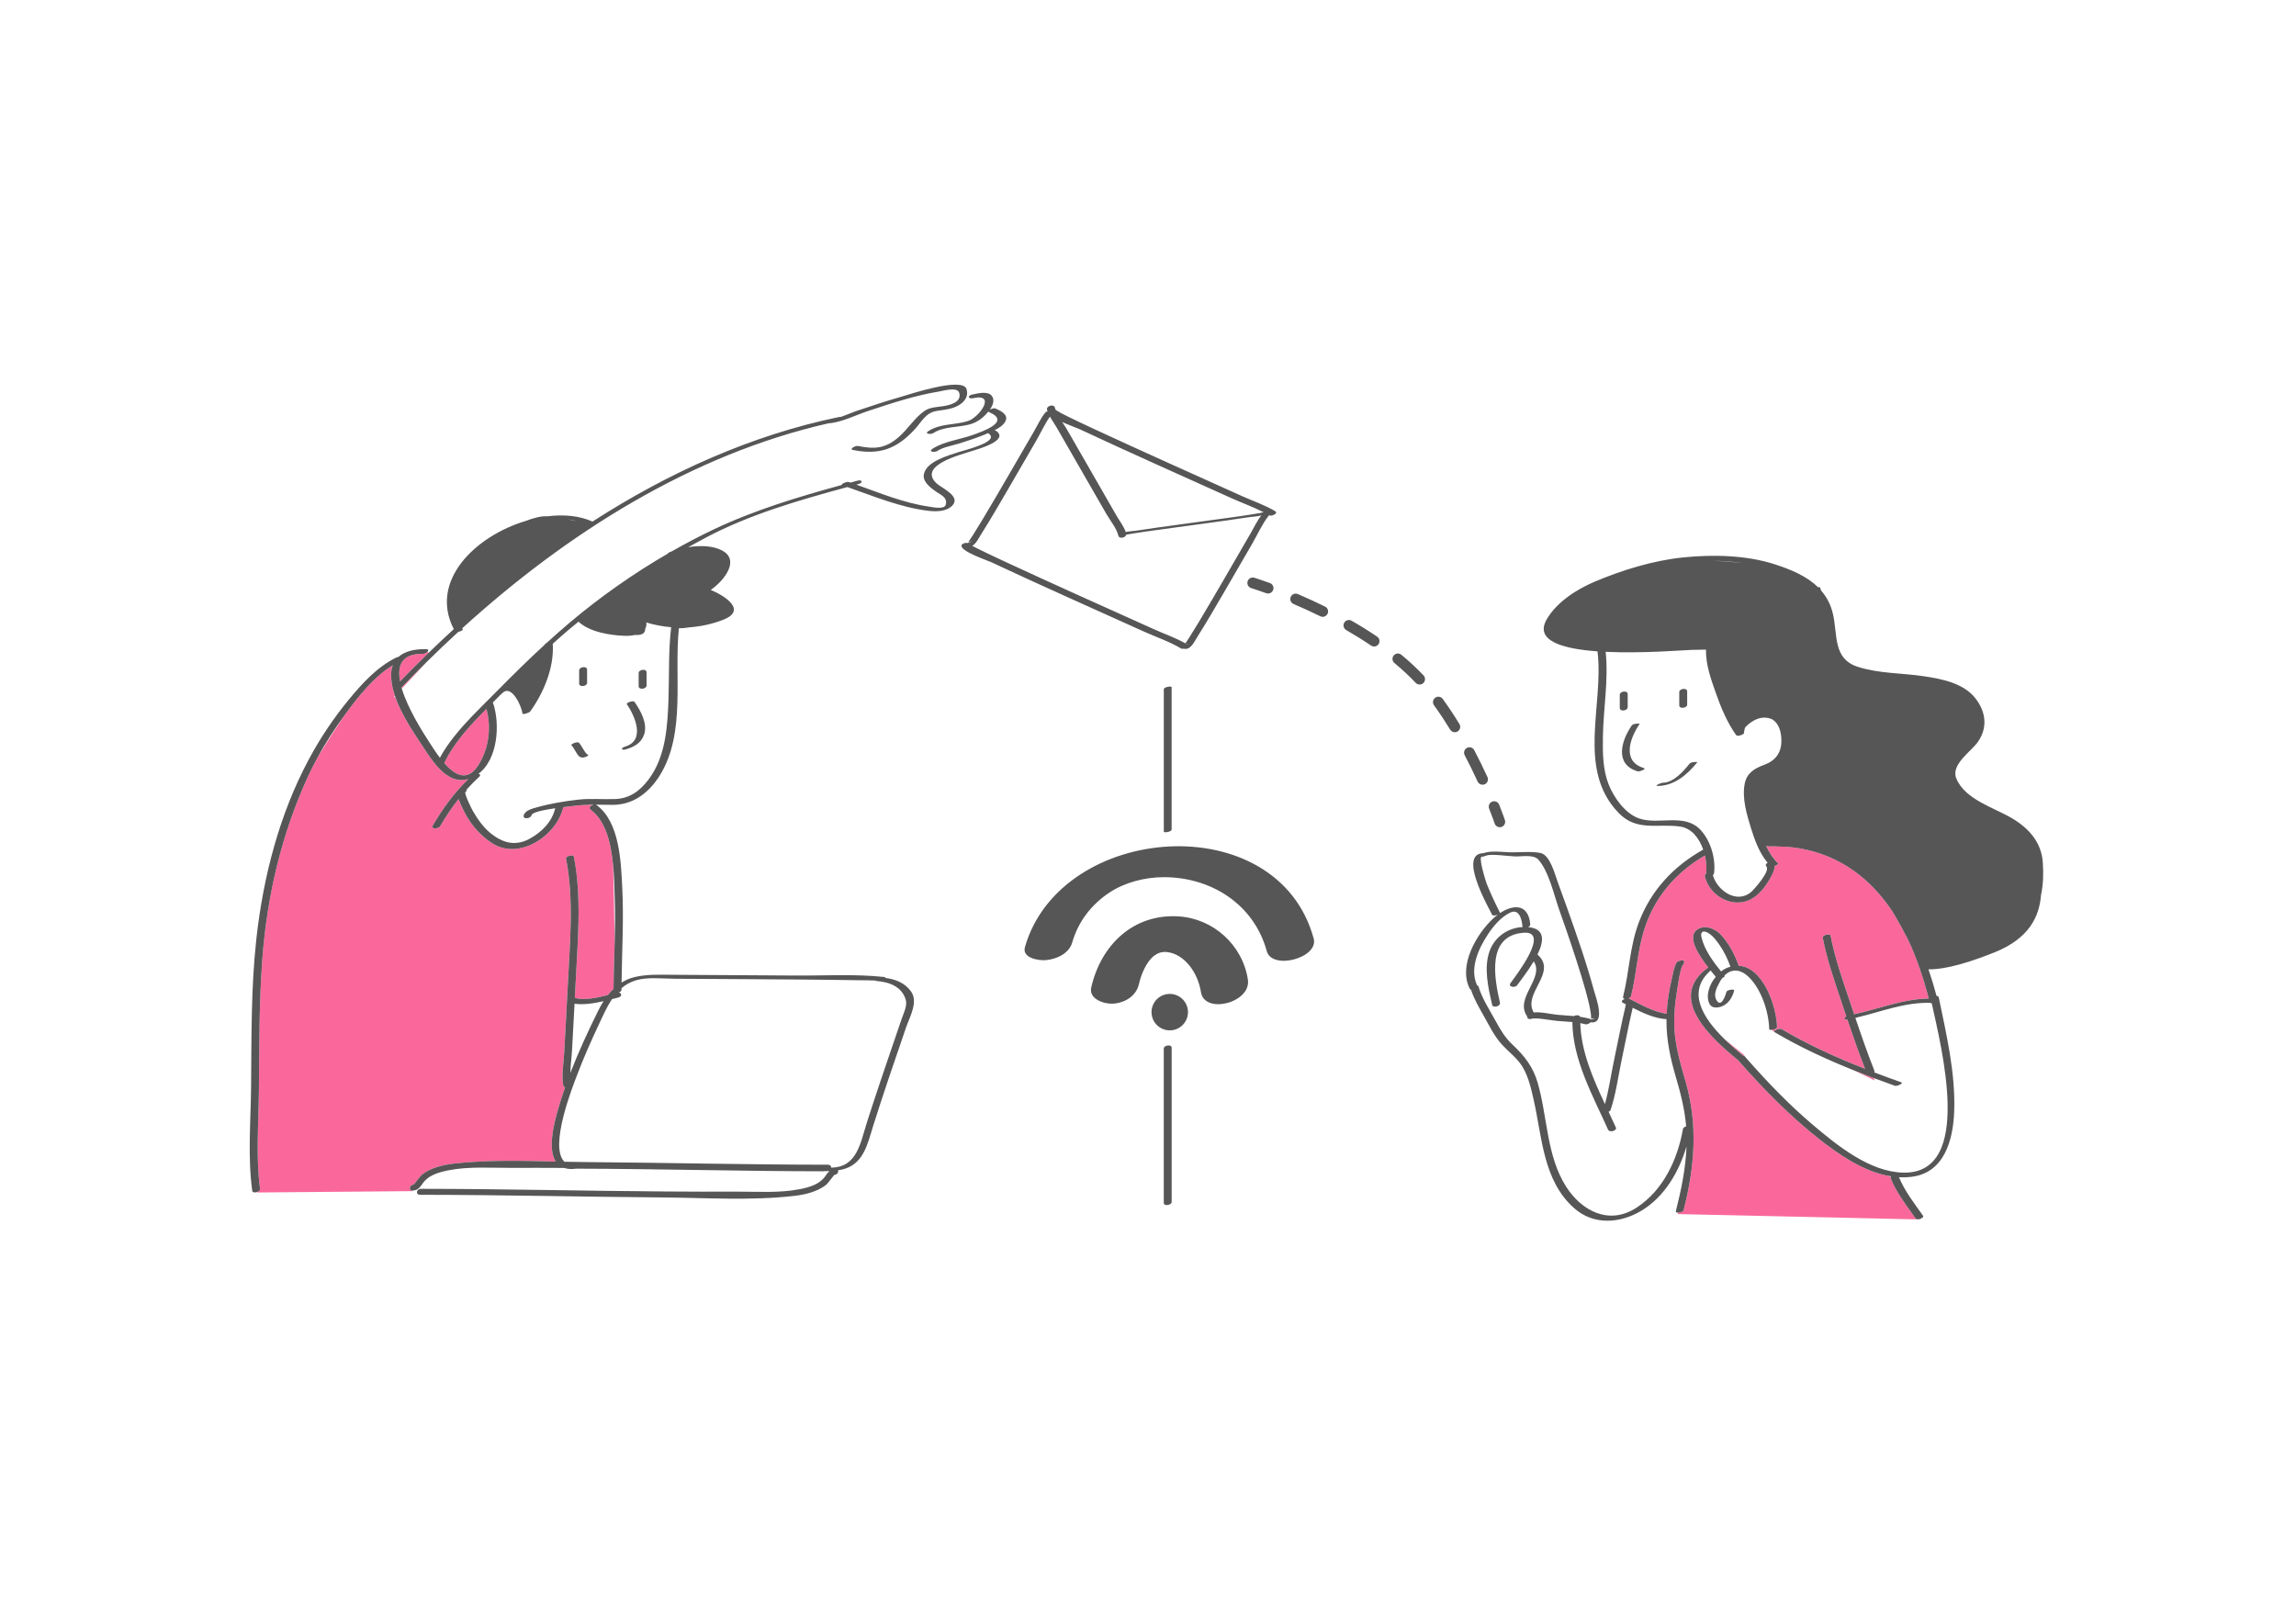
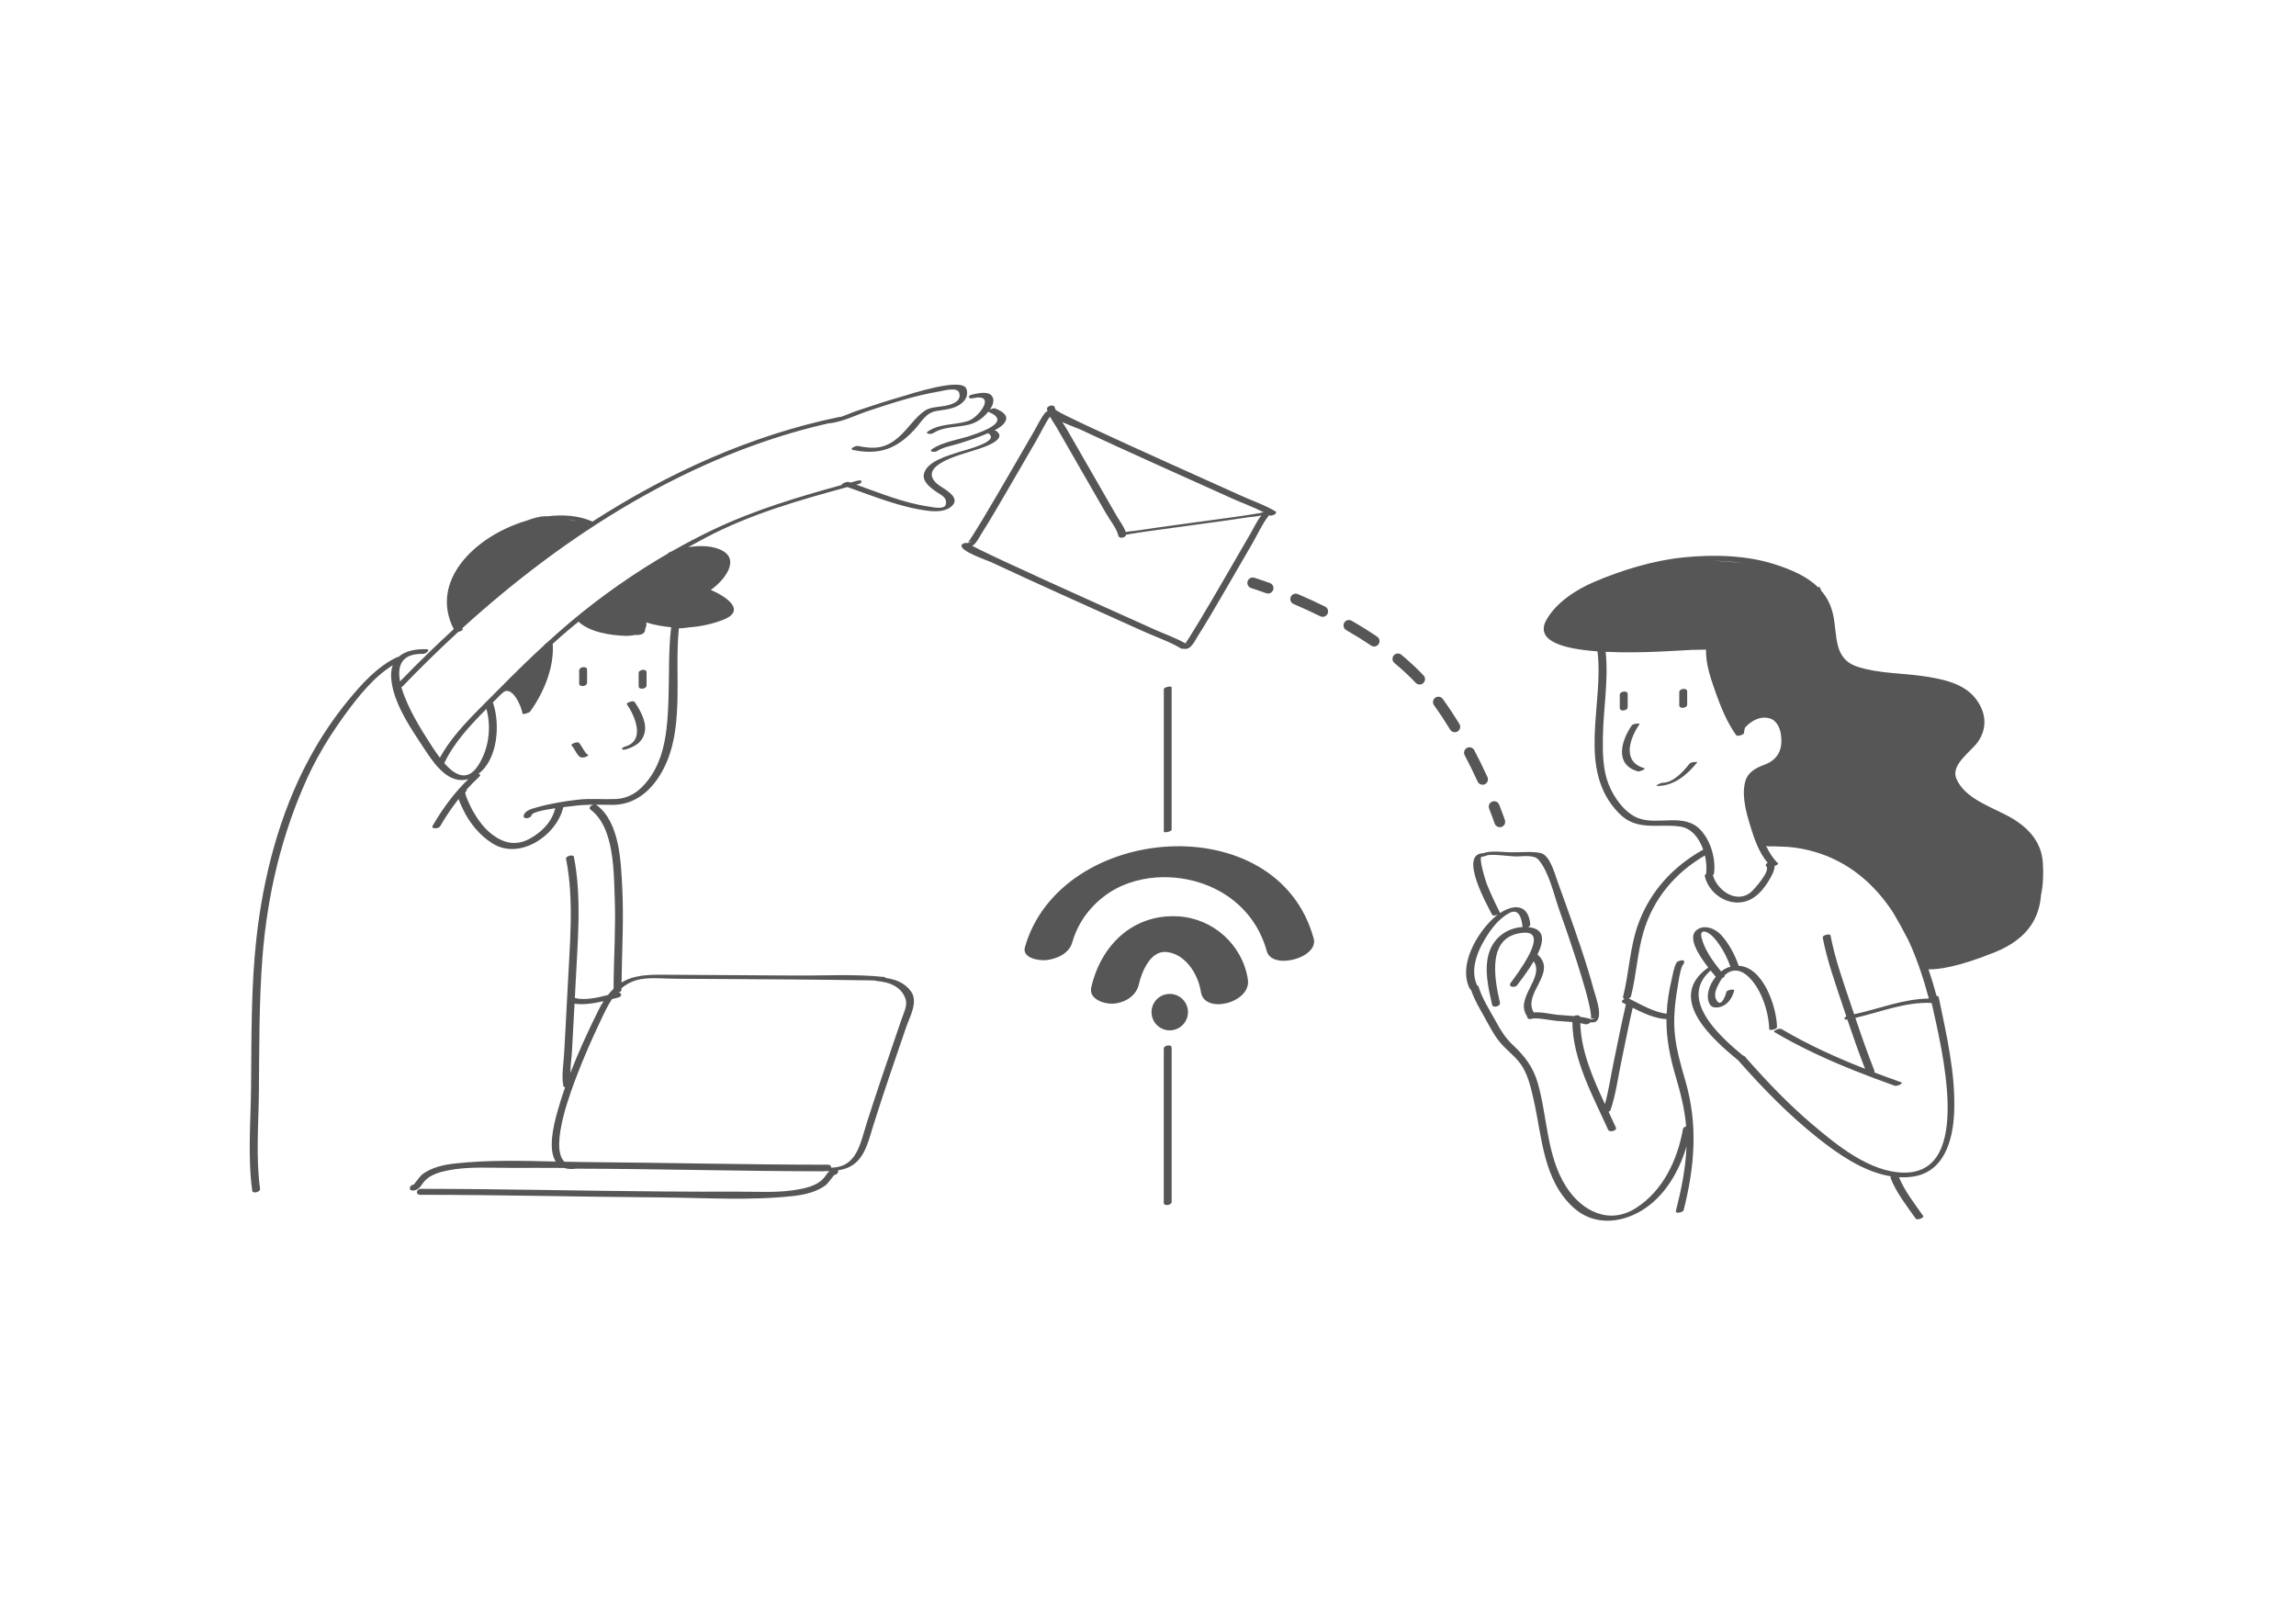
<svg xmlns="http://www.w3.org/2000/svg" version="1.1" id="Layer_1" x="0px" y="0px" width="850.394px" height="595.28px" viewBox="0 0 850.394 595.28" xml:space="preserve">
-   <path id="color_x5F_2" fill="#fa689b" d="M638.598,384.798l7.274,5.927l0.651,0.931c-0.115-0.13-0.231-0.26-0.346-0.39  c-0.143-0.163-0.371-0.248-0.634-0.276C643.37,389.197,640.927,387.097,638.598,384.798z M694.372,400.226l-0.355-0.888  c-2.403-0.901-4.797-1.828-7.181-2.781L694.372,400.226z M654.562,319.43l0.073,0.207c0.025-0.015,0.053-0.028,0.08-0.042  C654.665,319.538,654.61,319.488,654.562,319.43z M687.795,376.89c-0.201,0.048-0.403,0.093-0.605,0.139  c0.007,0.02,0.014,0.041,0.021,0.061C687.394,377.027,687.589,376.96,687.795,376.89z M709.553,451.411  c-3.395-4.82-7.193-9.58-9.345-15.125c-0.048-0.125-0.01-0.25,0.079-0.373c-0.318-0.101-0.712-0.233-1.166-0.395  c-9.408-1.884-18.231-7.989-25.453-13.682c-10.948-8.631-20.719-18.646-29.908-29.105c-9.955-8.126-26.594-23.103-11.239-34.22  c0.049-0.035,0.12-0.069,0.199-0.103c-3.555-4.581-7.791-11.159-4.33-13.898c2.843-2.251,6.982-0.505,9.079,1.809  c2.947,3.252,5.069,7.296,6.525,11.425c9.085,0.508,13.996,15.048,14.185,22.708c0.013,0.537-1.014,0.922-1.85,1.02  c0.028,0.162,0.043,0.254,0.043,0.254l0.677,0.33c0.141-0.478,2.098-1.287,2.795-0.875c9.85,5.827,20.289,10.546,30.937,14.728  c-2.343-6.023-4.491-12.132-6.554-18.262c-1.481,0.255-1.201-0.636-0.394-1.179c-0.483-1.441-0.967-2.881-1.444-4.322  c-2.696-8.138-5.668-16.395-7.287-24.834c-0.178-0.926,2.734-1.627,2.897-0.776c1.697,8.847,4.833,17.519,7.689,26.039  c0.349,1.041,0.702,2.082,1.052,3.123c9.305-2.004,18.089-5.687,27.676-5.814c-1.963-7.333-4.39-14.746-7.649-21.725  c-1.682-3.268-3.662-6.921-5.773-10.408c-1.571-2.376-3.283-4.657-5.159-6.811c-8.93-10.253-20.444-16.077-33.513-17.237  c-1.892-0.039-3.859-0.123-5.546-0.21c-0.51,0.006-1.016-0.001-1.529,0.018c-0.384,0.014-0.664-0.046-0.857-0.152  c-0.083-0.005-0.174-0.01-0.253-0.015c1.146,2.43,2.563,4.68,4.396,6.433c0.274,0.262-0.458,0.723-1.246,0.974  c0.085,1.641-1.307,4.035-1.854,4.964c-1.666,2.824-3.794,5.646-6.718,7.271c-6.79,3.773-15.42-0.942-17.259-8.271  c-0.107-0.428,0.108-0.797,0.463-1.061c0.249-2.021,0.103-4.411-0.443-6.769c-11.028,6.401-19.11,15.979-22.749,28.306  c-2.299,7.79-2.632,15.905-4.605,23.743c-0.102,0.404-0.452,0.713-0.877,0.908c0.035,0.013,0.074,0.022,0.106,0.038  c4.092,2.063,9.199,5.063,13.947,5.616c0.209-4.344,0.899-8.719,1.903-12.92c0.463-1.94,0.785-4.299,1.791-6.062  c0.274-0.479,2.798-1.306,2.791-0.386c-0.002,0.34-0.091,0.62-0.185,0.95c-0.053,0.188-0.216,0.354-0.437,0.493  c-1.086,2.581-1.449,6.028-1.881,8.573c-0.978,5.759-1.547,11.647-0.889,17.479c0.653,5.786,2.276,11.286,3.886,16.859  c4.671,16.161,3.426,31.54-0.679,47.773c-0.141,0.558-1.242,0.94-2.047,0.946c-0.112,0.333-0.178,0.525-0.178,0.525l90,2  l-0.16-0.249C710.544,451.699,709.785,451.741,709.553,451.411z M158.792,241.777l-0.506-0.304  c-0.401,0.392-1.081,0.747-1.609,0.736c-7.971-0.161-9.608,4.379-8.51,10.202C151.633,248.829,155.174,245.28,158.792,241.777z   M174.872,265.226l-0.146,0.194c0.12-0.125,0.24-0.25,0.359-0.375L174.872,265.226z M163.754,434.046  c-0.759,0.197-1.502,0.426-2.22,0.701C162.24,434.513,162.989,434.278,163.754,434.046z M148.663,254.536  c0.049,0.178,0.105,0.357,0.159,0.536l9.431-10.081c-3.113,3.068-6.175,6.164-9.173,9.289  C148.984,254.379,148.836,254.464,148.663,254.536z M177.044,283.626c3.983-6.097,5.04-14.019,3.116-21.019  c-6.018,6.073-12.18,12.675-15.596,20.094C168.359,287.025,173.002,289.813,177.044,283.626z M218.791,299.963  c-0.771-0.575-0.295-1.305,0.455-1.684c-0.105-0.07-0.205-0.137-0.294-0.194c-2.262,0.045-4.525,0.176-6.83,0.497  c-0.35,0.049-1.713,0.19-3.488,0.411c-0.001,0.003,0,0.005-0.001,0.009c-2.41,10.479-16.196,19.82-26.297,13.388  c-4.787-3.048-8.544-7.645-10.929-12.78c-0.427-0.919-1.14-2.285-1.533-3.655c-2.504,3.152-4.746,6.493-6.868,10.131  c-0.585,1.002-3.529,1.098-2.747-0.242c3.779-6.478,7.889-12.044,13.204-17.252c-7.13,2.109-12.356-5.163-16.152-10.975  c-3.681-5.634-8.406-12.359-10.847-19.292l-0.591-0.099l0.403-0.431c-0.78-2.332-1.294-4.685-1.411-7.025  c-0.084-1.687,0.147-3.114,0.607-4.337c-7.029,4.32-12.691,11.485-17.451,17.953c-0.212,0.288-0.417,0.581-0.627,0.87  c-2.917,4.356-6.248,9.526-9.83,15.439c-1.241,2.279-2.419,4.596-3.508,6.964c-9.724,21.153-15.093,43.928-16.863,67.097  c-1.266,16.577-1.15,33.2-1.307,49.813c-0.11,11.72-1.168,24.122,0.435,35.768c0.071,0.518-0.389,0.938-0.962,1.173l0.013,0.215  l57.5-0.5c0,0,0.054-0.085,0.149-0.226c-1.944,0.119-1.403-2.094,0.255-2.211c0.055-0.004,2.397-3.239,3.128-3.781  c3.388-2.51,7.688-3.518,11.814-3.986c12.322-1.397,25.067-1.046,37.621-0.755c-2.924-4.452-0.859-13.211,0.513-18.159  c0.875-3.156,1.871-6.282,2.956-9.38c-0.339-0.036-0.597-0.163-0.647-0.417c-0.759-3.799,0.081-8.36,0.284-12.173  c0.427-8.01,0.908-16.017,1.284-24.029c0.734-15.619,2.505-32.542-0.588-48.01c-0.198-0.987,2.712-1.703,2.897-0.776  c3.038,15.194,1.357,31.863,0.635,47.217c-0.081,1.713-0.177,3.425-0.265,5.138c0.004,0.001,0.01,0,0.014,0.002  c3.593,0.95,8.222-0.071,12.232-1.096c0.627-0.797,1.299-1.548,2.02-2.244l0.075-0.12c0.034-5.874,0.261-11.741,0.414-17.61  c-0.13-8.862-0.322-19.635-0.575-28.033C226.346,312.568,224.435,304.174,218.791,299.963z" />
  <path id="color_x5F_1" d="M235.052,260.041c2.214,3.22,4.895,7.984,3.51,12.064c-1.071,3.158-3.737,4.591-6.78,5.481  c-1.695,0.496-1.956-0.532-0.274-1.023c7.675-2.246,3.652-11.375,0.647-15.746C231.866,260.397,234.524,259.272,235.052,260.041z   M217.407,279.423c0.291,0.031,0.023-0.062-0.065-0.13c-0.174-0.135-0.322-0.319-0.457-0.492c-0.339-0.435-0.624-0.915-0.912-1.383  c-0.483-0.787-0.931-1.629-1.568-2.305c-0.508-0.538-3.18,0.511-2.73,0.987c0.765,0.81,1.261,1.895,1.86,2.826  c0.502,0.781,1.009,1.576,1.994,1.681c0.658,0.07,1.498-0.202,2.049-0.549C218.073,279.746,217.933,279.479,217.407,279.423z   M217.444,252.97c0-1.632,0-3.265,0-4.896c0-1.507-2.934-1.054-2.934,0.229c0,1.632,0,3.265,0,4.896  C214.511,254.706,217.444,254.252,217.444,252.97z M236.542,249.282c0,1.632,0,3.264,0,4.896c0,1.507,2.934,1.054,2.934-0.229  c0-1.632,0-3.264,0-4.896C239.476,247.546,236.542,248,236.542,249.282z M352.646,187.354c-2.249,2.221-5.97,2.207-8.9,1.849  c-10.329-1.264-20.112-5.376-29.893-8.786c-17.942,4.878-35.934,10.025-52.453,18.734c-2.186,1.152-4.355,2.334-6.51,3.54  c4.409-0.706,9.174-0.597,12.618,1.255c6.813,3.667,0.355,11.43-4.257,14.566c5.265,2.214,13.693,7.599,4.415,11.15  c-3.915,1.498-8.042,2.395-12.213,2.704c-1.454,0.234-2.705,0.359-3.58,0.359c-0.13,0-0.273-0.007-0.423-0.018  c-1.866,17.691,2.671,38.661-6.98,54.376c-3.996,6.506-9.986,11.177-17.793,11.052c-2.053-0.033-4.07-0.076-6.08-0.07  c0.153,0.036,0.296,0.094,0.419,0.186c8.528,6.363,8.963,20.945,9.45,30.52c0.597,11.75-0.111,23.454-0.25,35.193  c1.472-0.912,3.104-1.621,4.94-2.053c4.458-1.048,8.944-0.852,13.482-0.828c15.212,0.08,30.424,0.161,45.635,0.285  c10.931,0.089,22.294-0.638,33.183,0.531c0.435,0.047,0.544,0.184,0.468,0.355c3.749,0.482,7.212,1.801,9.524,5.034  c2.75,3.847-0.578,9.546-1.853,13.276c-4.122,12.055-8.303,24.097-12.114,36.254c-2.149,6.855-3.577,14.601-11.639,16.42  c-0.486,0.109-0.974,0.192-1.462,0.273c0.307,0.629-0.299,1.65-1.412,1.729c-0.055,0.004-2.397,3.239-3.128,3.781  c-3.387,2.511-7.688,3.518-11.814,3.986c-16.004,1.814-32.722,0.68-48.807,0.558c-29.844-0.226-59.687-0.964-89.532-0.979  c-1.962-0.001-1.456-2.212,0.233-2.211c30.392,0.014,60.78,0.79,91.171,0.99c8.554,0.056,17.109,0.089,25.664,0.051  c7.736-0.034,15.979,0.6,23.601-0.94c3.694-0.747,7.363-1.814,9.53-5.101c0.402-0.61,0.814-1.146,1.311-1.555  c-0.578,0.017-1.157,0.013-1.738-0.016c-0.15,0.043-0.311,0.072-0.489,0.072c-30.593-0.017-61.179-0.912-91.772-0.972  c-0.122,0.034-0.247,0.061-0.375,0.073c-1.542,0.141-2.819,0.005-3.88-0.343c-6.484-0.032-12.968-0.051-19.452-0.022  c-7.736,0.034-15.979-0.6-23.601,0.94c-0.717,0.145-1.43,0.31-2.134,0.493c-0.759,0.197-1.502,0.426-2.22,0.701  c-2.049,0.784-3.883,1.946-5.175,3.908c-0.836,1.268-1.706,2.232-3.316,2.346c-0.008,0-0.014,0-0.022,0  c-1.944,0.119-1.403-2.094,0.255-2.211c0.055-0.004,2.397-3.239,3.128-3.781c3.388-2.51,7.688-3.518,11.814-3.986  c12.322-1.397,25.067-1.046,37.621-0.755c-2.924-4.452-0.859-13.211,0.513-18.159c0.875-3.156,1.871-6.282,2.956-9.38  c-0.339-0.036-0.597-0.163-0.647-0.417c-0.759-3.799,0.081-8.36,0.284-12.173c0.427-8.01,0.908-16.017,1.284-24.029  c0.734-15.619,2.505-32.542-0.588-48.01c-0.198-0.987,2.712-1.703,2.897-0.776c3.038,15.194,1.357,31.863,0.635,47.217  c-0.081,1.713-0.177,3.425-0.265,5.138c0.004,0.001,0.01,0,0.014,0.002c3.593,0.95,8.222-0.071,12.232-1.096  c0.627-0.797,1.299-1.548,2.02-2.244c0.024-0.023,0.05-0.046,0.075-0.07c0-0.017,0-0.034,0-0.05  c0.034-5.874,0.261-11.741,0.414-17.61c0.14-5.33,0.217-10.662,0.018-16c-0.127-3.399-0.187-7.659-0.593-12.034  c-0.745-8.008-2.656-16.402-8.299-20.614c-0.771-0.575-0.295-1.305,0.455-1.684c0.19-0.096,0.397-0.166,0.607-0.208  c-0.3,0.003-0.601,0.008-0.901,0.014c-2.262,0.045-4.525,0.176-6.83,0.497c-0.35,0.049-1.713,0.19-3.488,0.411  c-0.001,0.003,0,0.005-0.001,0.009c-2.41,10.479-16.196,19.82-26.297,13.388c-4.787-3.048-8.544-7.645-10.929-12.78  c-0.427-0.919-1.14-2.285-1.533-3.655c-2.504,3.152-4.746,6.493-6.868,10.131c-0.585,1.002-3.529,1.098-2.747-0.242  c3.779-6.478,7.889-12.044,13.204-17.252c-7.13,2.109-12.356-5.163-16.152-10.975c-3.681-5.634-8.406-12.359-10.847-19.292  c-0.062-0.177-0.129-0.353-0.188-0.529c-0.78-2.332-1.294-4.685-1.411-7.025c-0.084-1.687,0.147-3.114,0.607-4.337  c-7.029,4.32-12.691,11.485-17.451,17.953c-0.212,0.288-0.417,0.581-0.627,0.87c-3.596,4.952-6.91,10.079-9.83,15.439  c-1.241,2.279-2.419,4.596-3.508,6.964c-9.724,21.153-15.093,43.928-16.863,67.097c-1.266,16.577-1.15,33.2-1.307,49.813  c-0.11,11.72-1.168,24.122,0.435,35.768c0.071,0.518-0.389,0.938-0.962,1.173c-0.808,0.331-1.841,0.289-1.936-0.397  c-1.718-12.48-0.563-25.761-0.434-38.317c0.188-18.351-0.057-36.751,1.96-55.021c2.537-22.976,8.539-46.258,19.551-66.715  c4.122-7.657,8.99-14.97,14.516-21.689c5.018-6.101,10.598-12.315,17.809-15.829c0.242-0.118,0.49-0.174,0.728-0.186  c2.419-2.181,6.192-2.975,10.223-2.893c1.068,0.021,0.988,0.543,0.51,1.011c-0.401,0.392-1.081,0.747-1.609,0.736  c-7.971-0.161-9.608,4.379-8.51,10.202c3.467-3.583,7.007-7.131,10.625-10.634c3.041-2.943,6.13-5.855,9.273-8.729  c-9.18-17.902,7.943-34.459,26.66-40.088c2.993-1.132,5.505-1.735,7.146-1.735c0.265,0,0.551,0.01,0.85,0.026  c6.062-0.757,11.918-0.216,16.728,1.948c28.167-18.139,58.876-32.04,91.325-38.726c0.245-0.05,0.456-0.06,0.646-0.049  c2.101-0.706,4.221-1.667,6.151-2.315c5.361-1.801,10.738-3.573,16.175-5.132c2.951-0.846,22.796-7.515,24.231-2.856  c1.085,3.527-1.951,5.919-4.863,6.907c-1.993,0.676-4.12,0.851-6.185,1.19c-4.111,0.675-5.511,3.959-8.073,6.758  c-6.761,7.387-13.264,9.672-22.92,7.704c-1.61-0.328,0.951-1.657,1.799-1.484c6.303,1.285,10.356,0.93,15.26-3.408  c3.383-2.993,5.801-7.073,9.497-9.63c1.948-1.348,4.801-1.373,7.049-1.742c2.258-0.372,6.801-1.419,5.72-4.932  c-0.7-2.275-5.901-0.721-7.427-0.469c-8.913,1.468-17.617,4.343-26.173,7.175c-4.449,1.472-9.503,4.046-14.219,4.575  c-0.188,0.021-0.341,0.022-0.478,0.015c-50.815,11.504-97.084,40.775-135.762,75.95c0.069,0.128,0.131,0.257,0.203,0.386  c0.147,0.265-0.804,0.761-1.665,0.948c-3.909,3.588-7.738,7.235-11.487,10.929c-3.113,3.068-6.175,6.164-9.173,9.289  c-0.095,0.099-0.243,0.184-0.416,0.256c0.049,0.178,0.105,0.357,0.159,0.536c2.229,7.449,7.721,16.052,10.08,19.699  c1.02,1.577,2.407,3.786,4.018,5.907c2.992-5.481,7.291-10.532,11.808-15.258c0.12-0.125,0.24-0.25,0.359-0.375  c3.085-3.209,6.253-6.272,9.153-9.219c5.721-5.813,11.549-11.551,17.566-17.073c0.008-0.226,0.274-0.431,0.647-0.591  c2.878-2.627,5.795-5.208,8.772-7.716c11.1-9.35,23.373-17.995,36.164-25.404c0.079-0.2,0.324-0.408,0.805-0.591  c0.198-0.075,0.407-0.147,0.613-0.22c5.101-2.91,10.278-5.628,15.494-8.105c15.234-7.235,31.285-12.04,47.486-16.49  c-0.247-0.439,1.895-1.321,2.553-1.099c0.216,0.073,0.432,0.149,0.648,0.223c0.886-0.241,1.772-0.482,2.659-0.722  c1.72-0.466,2.056,0.793,0.337,1.259c-0.273,0.074-0.547,0.148-0.821,0.223c8.763,3.11,17.563,6.768,26.768,8.115  c1.347,0.197,5.841,1.242,6.352-0.698c0.718-2.723-1.792-3.56-3.635-4.864c-1.857-1.314-4.869-3.488-4.496-6.173  c0.691-4.971,9.108-7.154,12.948-8.448c1.892-0.637,15.459-3.831,11.053-6.864c-0.073-0.05-0.097-0.113-0.081-0.183  c-3.57,1.559-7.289,2.763-11.003,3.924c-2.505,0.783-5.751,1.275-7.966,2.744c-0.887,0.588-3.416,0.284-1.782-0.8  c4.13-2.739,10.16-3.453,14.774-5.091c3.819-1.355,14.545-5.004,6.257-8.514c-0.157-0.066-0.241-0.146-0.274-0.233  c-1.891,2.362-4.22,4.114-7.236,4.857c-4.37,1.078-9.316,0.66-13.214,3.148c-0.867,0.553-3.419,0.299-1.77-0.755  c4.572-2.92,9.665-2.16,14.627-3.721c4.211-1.325,10.774-10.436,1.857-8.457c-1.73,0.384-2.114-0.938-0.355-1.328  c1.839-0.408,5.729-1.448,7.27,0.345c1.349,1.569,0.426,3.721-0.649,5.228c0.623-0.369,1.607-0.642,2.059-0.451  c1.79,0.758,4.941,2.201,3.762,4.66c-0.744,1.552-2.501,2.635-4.167,3.454c0.245-0.009,0.459,0.025,0.604,0.125  c5.241,3.607-6.893,6.879-8.894,7.534c-4.145,1.357-20.368,5.378-12.953,12.095C348.818,180.796,356.131,183.912,352.646,187.354z   M210.153,192.344c1.343,0.268,2.652,0.553,3.818,0.818C212.737,192.792,211.46,192.524,210.153,192.344z M221.567,374.387  c0.603-1.217,1.261-2.399,1.979-3.527c-3.574,0.816-7.371,1.425-10.747,0.946c-0.299,5.693-0.615,11.386-0.919,17.08  c-0.142,2.662-0.583,5.668-0.626,8.551C214.289,389.577,217.85,381.897,221.567,374.387z M230.191,366.057  c0,0.172-0.005,0.344-0.005,0.516c-0.002,0.547-0.483,0.935-1.055,1.106c1.205,0.099,1.363,1.471-0.176,1.848  c-0.733,0.18-1.499,0.375-2.285,0.573c-1.767,2.638-3.12,5.657-4.501,8.582c-3.036,6.426-5.92,12.937-8.448,19.581  c-1.598,4.199-10.448,26.505-4.679,32.076c2.674,0.057,5.337,0.105,7.982,0.125c29.845,0.226,59.687,0.969,89.533,0.978  c0.963,0,1.329,0.533,1.254,1.075c9.619-0.061,10.803-8.993,13.293-16.789c3.129-9.795,6.438-19.531,9.762-29.261  c1.031-3.018,2.064-6.035,3.094-9.053c0.714-2.09,2.172-4.845,1.506-7.104c-1.422-4.826-6.085-6.549-10.737-6.912  c-0.292-0.023-0.424-0.088-0.445-0.178c-2.016-0.123-4.063-0.081-6.068-0.115c-15.584-0.261-31.173-0.334-46.76-0.43  c-7.173-0.044-14.347-0.083-21.521-0.121c-4.476-0.023-10.155-0.715-14.451,0.592C233.39,363.786,231.667,364.8,230.191,366.057z   M177.044,283.626c3.983-6.097,5.04-14.019,3.116-21.019c-6.018,6.073-12.18,12.675-15.596,20.094  C168.359,287.025,173.002,289.813,177.044,283.626z M248.585,232.334c-3.12-0.256-6.212-0.839-9.207-1.76  c0.131,0.884-0.015,1.644-0.388,2.279c0.032,1.285-0.665,2.372-3.118,2.372c-0.256,0-0.52-0.008-0.782-0.016  c-1.101,0.251-2.309,0.357-3.507,0.322c-5.34-0.156-13.127-1.317-17.311-5.243c-1.174,0.961-2.357,1.912-3.515,2.894  c-2.039,1.729-4.048,3.499-6.034,5.296c0.591,8.78-3.345,18.122-8.37,25.118c-0.261,0.362-2.833,1.336-2.876,0.649  c-0.142-2.254-4.029-11.244-7.524-7.362c-0.063,0.069-0.171,0.136-0.305,0.198c-1.025,1.048-2.083,2.111-3.161,3.19  c0.078,0.072,0.144,0.155,0.179,0.261c2.572,7.701,1.783,20.643-5.442,26.104c0.593,0.148,0.912,0.516,0.292,1.087  c-1.67,1.54-3.212,3.114-4.671,4.727c0.06,0.276-0.055,0.607-0.458,0.961c-0.545,0.48,2.306,6.224,2.697,6.9  c1.776,3.073,3.914,6.166,6.71,8.408c2.695,2.161,5.51,3.499,8.498,3.547c0.484-0.016,0.962-0.044,1.433-0.082  c1.424-0.175,2.886-0.639,4.396-1.462c4.521-2.466,8.29-6.219,9.531-11.329c-4.069,0.595-8.562,1.478-8.767,2.547  c-0.251,1.311-3.217,1.673-2.938,0.214c0.372-1.939,3.278-2.635,4.864-3.083c5.009-1.416,10.213-2.28,15.381-2.864  c4.63-0.523,9.077-0.032,13.696-0.225c5.403-0.225,9.141-3.009,12.349-7.268c6.361-8.442,7.016-19.692,7.363-29.902  C247.898,250.013,247.542,241.095,248.585,232.334z M608.945,284.535c-8.288-2.425-5.341-11.003-1.707-16.291  c0.273-0.397-2.367-0.251-2.867,0.477c-3.961,5.762-6.44,14.471,2.21,17.002C607.291,285.93,609.88,284.809,608.945,284.535z   M625.789,282.871c-2.292,2.869-5.968,7.072-9.964,7.082c-0.606,0.001-3.301,1.187-1.879,1.184  c6.128-0.015,11.073-4.235,14.701-8.775C628.835,282.125,626.326,282.199,625.789,282.871z M624.898,261.024  c0-1.632,0-3.265,0-4.896c0-1.507-2.934-1.054-2.934,0.229c0,1.632,0,3.265,0,4.896C621.964,262.76,624.898,262.306,624.898,261.024  z M602.866,262.003c0-1.632,0-3.264,0-4.896c0-1.507-2.934-1.054-2.934,0.229c0,1.632,0,3.264,0,4.896  C599.933,263.739,602.866,263.286,602.866,262.003z M755.951,331.565c-0.626,7.915-4.347,16.007-17.079,21.161  c-13.907,5.629-21.231,6.433-24.596,6.334c1.111,3.253,2.093,6.547,2.983,9.85c0.418,0.027,0.752,0.189,0.822,0.53  c2.845,13.857,6.251,28.122,5.711,42.365c-0.395,10.413-3.619,22.593-15.718,24.106c-1.585,0.198-3.163,0.244-4.729,0.158  c2.144,5.2,5.697,9.701,8.914,14.269c0.307,0.436-0.315,0.897-1.048,1.141c-0.668,0.222-1.427,0.264-1.659-0.066  c-3.395-4.82-7.193-9.58-9.345-15.125c-0.048-0.125-0.01-0.25,0.079-0.373c0.04-0.055,0.089-0.108,0.149-0.16  c-0.439-0.069-0.878-0.146-1.315-0.234c-9.408-1.884-18.231-7.989-25.453-13.682c-10.948-8.631-20.719-18.646-29.908-29.105  c-9.955-8.126-26.594-23.103-11.239-34.22c0.049-0.035,0.12-0.069,0.199-0.103c-3.555-4.581-7.791-11.159-4.33-13.898  c2.843-2.251,6.982-0.505,9.079,1.809c2.947,3.252,5.069,7.296,6.525,11.425c9.085,0.508,13.996,15.048,14.185,22.708  c0.013,0.537-1.014,0.922-1.85,1.02c-0.564,0.065-1.042,0.001-1.048-0.243c-0.158-6.398-2.865-14.669-7.481-19.224  c-3.199-3.156-6.521-3.238-9.098-0.625c0.002,0.003,0.005,0.006,0.008,0.009c0.237,0.287-0.205,0.646-0.801,0.898  c-0.377,0.498-0.733,1.06-1.066,1.687c-0.962,1.814-2.262,4.21-1.204,6.273c1.7,3.316,3.318-1.032,3.8-2.825  c0.212-0.787,3.066-1.209,2.868-0.473c-0.671,2.495-2.081,4.898-4.617,5.853c-1.41,0.531-3.643,0.771-4.48-0.864  c-1.561-3.045-0.163-7.161,2.28-10.126c-0.519-0.62-1.184-1.412-1.914-2.32c-9.055,7.969-2.669,17.715,5.023,25.307  c2.33,2.299,4.772,4.398,6.946,6.192c0.264,0.028,0.491,0.113,0.634,0.276c0.114,0.13,0.231,0.26,0.346,0.39  c0.146,0.166,0.293,0.33,0.439,0.495c0.041,0.033,0.083,0.068,0.124,0.101c0.025,0.02,0.033,0.045,0.031,0.074  c7.555,8.559,15.495,16.857,24.214,24.238c9.04,7.653,21.217,17.631,33.757,17.804c26.044,0.358,13.887-46.613,10.403-62.701  c-0.182-0.029-0.344-0.088-0.474-0.181c-9.452-0.304-18.166,3.259-27.223,5.404c-0.201,0.048-0.403,0.093-0.605,0.139  c0.007,0.02,0.014,0.041,0.021,0.061c2.23,6.599,4.521,13.187,7.086,19.658c0.062,0.156-0.006,0.316-0.153,0.466  c3.322,1.266,6.658,2.493,10.002,3.68c1.084,0.385-1.551,1.573-2.335,1.295c-2.605-0.925-5.203-1.88-7.794-2.851  c-2.403-0.901-4.797-1.828-7.181-2.781c-10.215-4.085-20.216-8.688-29.698-14.297c-0.091-0.054-0.112-0.125-0.089-0.204  c0.141-0.478,2.098-1.287,2.795-0.875c9.85,5.827,20.289,10.546,30.937,14.728c-2.343-6.023-4.491-12.132-6.554-18.262  c-1.481,0.255-1.201-0.636-0.394-1.179c-0.483-1.441-0.967-2.881-1.444-4.322c-2.696-8.138-5.668-16.395-7.287-24.834  c-0.178-0.926,2.734-1.627,2.897-0.776c1.697,8.847,4.833,17.519,7.689,26.039c0.349,1.041,0.702,2.082,1.052,3.123  c9.305-2.004,18.089-5.687,27.676-5.814c-1.963-7.333-4.39-14.746-7.649-21.725c-1.682-3.268-3.662-6.921-5.773-10.408  c-1.571-2.376-3.283-4.657-5.159-6.811c-8.93-10.253-20.444-16.077-33.513-17.237c-1.892-0.039-3.859-0.123-5.546-0.21  c-0.51,0.006-1.016-0.001-1.529,0.018c-0.384,0.014-0.664-0.046-0.857-0.152c-0.083-0.005-0.174-0.01-0.253-0.015  c1.146,2.43,2.563,4.68,4.396,6.433c0.274,0.262-0.458,0.723-1.246,0.974c0.085,1.641-1.307,4.035-1.854,4.964  c-1.666,2.824-3.794,5.646-6.718,7.271c-6.79,3.773-15.42-0.942-17.259-8.271c-0.107-0.428,0.108-0.797,0.463-1.061  c0.249-2.021,0.103-4.411-0.443-6.769c-11.028,6.401-19.11,15.979-22.749,28.306c-2.299,7.79-2.632,15.905-4.605,23.743  c-0.102,0.404-0.452,0.713-0.877,0.908c0.035,0.013,0.074,0.022,0.106,0.038c4.092,2.063,9.199,5.063,13.947,5.616  c0.209-4.344,0.899-8.719,1.903-12.92c0.463-1.94,0.785-4.299,1.791-6.062c0.274-0.479,2.798-1.306,2.791-0.386  c-0.002,0.34-0.091,0.62-0.185,0.95c-0.053,0.188-0.216,0.354-0.437,0.493c-1.086,2.581-1.449,6.028-1.881,8.573  c-0.978,5.759-1.547,11.647-0.889,17.479c0.653,5.786,2.276,11.286,3.886,16.859c4.671,16.161,3.426,31.54-0.679,47.773  c-0.141,0.558-1.242,0.94-2.047,0.946c-0.536,0.003-0.942-0.158-0.843-0.553c1.973-7.803,3.654-15.883,3.952-23.984  c-2.829,9.498-8.201,18.718-16.731,23.821c-7.842,4.692-17.61,5.461-24.84-0.913c-11.547-10.18-11.873-26.185-15.031-40.125  c-0.932-4.114-1.921-8.587-4.125-12.244c-1.926-3.194-4.888-5.349-7.401-8.027c-3.053-3.253-4.801-7.043-6.974-10.896  c-1.757-3.116-3.591-6.208-4.697-9.623c-0.201-0.084-0.368-0.213-0.466-0.405c-4.382-8.519,2.458-20.279,8.687-26.061  c0.542-0.503,1.116-0.977,1.708-1.414c-0.78,0.342-1.896,0.529-2.137,0.056c-1.864-3.674-12.535-22.578-3.21-22.815  c2.937-1.045,6.936-0.382,9.855-0.312c3.559,0.087,7.786-0.435,11.271,0.248c3.539,0.692,5.359,7.97,6.347,10.636  c1.198,3.235,2.368,6.482,3.52,9.734c3.567,10.074,7.151,20.203,9.933,30.527c0.634,2.354,4.609,12.651-1.241,11.822  c-0.466,0.501-1.338,0.898-2.001,0.711c-0.587-0.166-1.195-0.293-1.811-0.406c0.272,10.383,4.657,20.43,9.134,29.988  c1.406-5.058,2.166-10.425,3.224-15.505c1.489-7.146,2.875-14.324,4.542-21.431c0,0,0,0,0,0c-0.381-0.196-0.757-0.389-1.125-0.574  c-0.815-0.411-0.202-1.08,0.637-1.439c-0.408-0.114-0.669-0.396-0.547-0.883c2.293-9.108,2.451-18.563,5.813-27.444  c4.491-11.864,12.767-20.722,23.757-26.931c0.031-0.018,0.063-0.028,0.094-0.043c-1.473-4.26-4.322-7.976-8.62-8.564  c-8.386-1.146-15.986,1.895-22.669-4.992c-15.734-16.213-5.413-40.033-7.86-59.887c-12.922-0.936-23.399-3.923-18.824-11.84  c3.682-6.37,10.971-11.066,17.594-13.893c10.244-4.371,21.87-7.935,32.99-9.069c10.949-1.117,23.269-0.866,33.82,2.529  c6.055,1.949,11.949,4.404,16.154,8.569c0.486-0.239,0.612-0.382,1.093,1.176c2.056,2.372,3.609,5.245,4.412,8.817  c1.735,7.723-0.051,16.458,9.124,19.42c7.853,2.536,16.328,2.29,24.428,3.49c6.588,0.976,14.603,2.495,19.039,8.017  c4.045,5.035,4.791,10.998,1.035,16.349c-2.478,3.53-10.014,8.339-8.008,13.407c3.135,7.922,14.087,10.904,20.826,14.94  c6.122,3.666,10.738,8.84,11.25,16.268C756.896,323.333,756.81,327.578,755.951,331.565z M634.292,346.832  c-0.541-0.523-1.126-0.985-1.766-1.329c-1.909-1.026-2.79-0.202-2.335,1.703c1.097,4.599,4.236,8.909,7.264,12.651  c0.788-0.625,1.62-1.123,2.457-1.438c0.344-0.129,0.683-0.236,1.018-0.329c-1.065-2.925-2.458-5.831-4.26-8.356  c-0.489-0.685-1.025-1.411-1.617-2.09C634.798,347.362,634.544,347.092,634.292,346.832z M634.566,207.739  c3.452,0.136,7.318,0.416,11.203,0.878C642.104,208.075,638.339,207.789,634.566,207.739z M555.53,338.255  c4.8-3.199,10.505-3.701,11.251,4.096c0.044,0.457-0.313,0.834-0.789,1.077c6.417,0.556,5.883,5.206,3.459,10.147  c7.62,6.701-5.62,14.289-1.388,21.461c2.741-0.288,6.424,0.653,8.784,0.869c1.984,0.182,4.059,0.281,6.118,0.475  c0.763-0.448,2.009-0.456,2.274,0.269c1.206,0.172,2.395,0.393,3.539,0.716c0.19,0.054,0.327,0.125,0.433,0.207  c0.019-0.035,0.047-0.072,0.089-0.11c-0.01,0.063-0.022,0.109-0.035,0.147c0.031,0.027,0.049,0.059,0.072,0.089  c0.536-0.283,1.224-0.501,1.57-0.45c-0.972-0.144-1.418,0.038-1.607,0.214c0.018-0.111,0.029-0.264,0.025-0.471  c-0.007-0.39-0.022-0.778-0.069-1.166c-0.157-1.298-0.401-2.583-0.695-3.858c-0.798-3.456-1.774-6.87-2.811-10.261  c-2.527-8.27-5.322-16.458-8.216-24.605c-1.973-5.555-3.847-14.338-7.793-18.712c-1.743-1.932-6.129-1.077-8.558-1.144  c-2.5-0.068-9.079-1.077-10.702-0.285c-0.122,0.06-0.284,0.104-0.462,0.136c-0.445,0.168-0.899,0.281-1.127,0.252  c-1.559-0.202,1.504,9.396,1.743,9.996c1.458,3.653,3.135,7.205,4.913,10.712C555.581,338.118,555.568,338.186,555.53,338.255z   M624.514,417.242c-0.512-6.314-2.061-12.323-3.84-18.383c-2.01-6.847-3.453-13.551-3.448-20.73c0-0.204,0.009-0.408,0.011-0.612  c-4.144-0.167-8.56-2.191-12.533-4.208c-1.494,6.545-2.784,13.142-4.155,19.712c-1.251,5.996-2.072,12.396-4.047,18.211  c-0.08,0.234-0.362,0.431-0.719,0.579c0.93,1.975,1.847,3.931,2.711,5.861c0.518,1.157-2.346,2.007-2.897,0.776  c-5.601-12.507-13.101-25.8-13.219-39.858c-1.908-0.175-3.84-0.251-5.651-0.417c-2.385-0.218-7.89-1.33-9.487-0.782  c-1.062,0.364-1.669-0.239-1.619-0.909c-4.793-6.868,6.564-14.126,2.453-20.374c-2.177,3.672-4.923,7.147-6.156,8.852  c-0.766,1.059-3.499,0.659-2.42-0.833c2.038-2.818,14.847-19.354,4.812-18.613c-13.699,1.012-10.898,16.57-8.76,25.909  c0.308,1.343-2.594,2.103-2.897,0.776c-1.417-6.191-3.167-13.596-0.96-19.814c1.887-5.318,6.757-8.711,12.299-8.985  c-0.055-0.077-0.096-0.164-0.106-0.272c-0.246-2.572-1.199-6.77-4.674-5.013c-3.189,1.612-5.82,4.596-7.795,7.515  c-3.628,5.361-7.263,12.931-4.347,19.341c0.266,0.084,0.475,0.244,0.554,0.505c1.383,4.552,4.079,8.583,6.336,12.737  c1.782,3.28,3.459,6.119,6.188,8.687c4.556,4.288,7.687,8.26,9.428,14.34c3.607,12.591,3.237,26.937,10.462,38.287  c5.838,9.17,16.007,14.366,26.035,7.872c9.955-6.448,15.269-17.827,17.267-29.192C623.417,417.751,623.935,417.409,624.514,417.242z   M654.562,319.43c-2.983-3.572-4.745-8.503-6.071-12.786c-1.551-5.013-3.333-11.047-2.281-16.343  c0.809-4.075,3.688-5.683,7.327-7.031c4.031-1.493,6.274-4.438,6.256-8.853c-0.014-3.312-0.863-6.333-3.302-7.911  c-4.021-1.904-7.98,0.575-10.155,2.991c-0.228,0.744-0.368,1.45-0.404,2.024c-0.031,0.499-1.201,0.945-2.061,0.988  c-0.248,0.153-0.373,0.085-0.436-0.024c-0.177-0.032-0.328-0.085-0.401-0.188c-3.359-4.685-5.661-10.31-7.569-15.716  c-1.764-4.996-3.729-10.536-3.596-15.944c-1.796,0.016-3.592,0.042-5.387,0.099c-3.051,0.095-18.195,1.372-31.778,0.717  c1.117,10.515-0.876,21.154-1.026,31.678c-0.082,5.748-0.034,11.958,2.115,17.393c1.932,4.884,6.096,10.849,11.286,12.645  c7.427,2.569,16.97-2.239,22.967,4.46c3.597,4.018,5.48,10.453,4.805,15.842c-0.035,0.282-0.201,0.518-0.432,0.706  c1.629,5.832,9.036,10.876,14.331,6.082c0.958-0.868,7.072-7.617,5.475-9.327c-0.446-0.478-0.143-0.976,0.408-1.296  c0.025-0.015,0.053-0.028,0.08-0.042C654.665,319.538,654.61,319.488,654.562,319.43z M394.974,221.014  c-9.275-4.198-18.553-8.395-27.765-12.73c-1.547-0.728-11.077-3.903-11.105-6.096c-0.01-0.782,1.503-1.293,2.352-1.011  c0.518-0.343,1.244-0.585,1.708-0.469c-0.965-0.241-1.535,0.105-1.683,0.221c0.077-0.074,0.266-0.279,0.581-0.739  c0.435-0.635,0.857-1.276,1.27-1.925c1.227-1.93,2.419-3.883,3.597-5.844c3.231-5.381,6.395-10.802,9.547-16.229  c3.168-5.456,6.316-10.923,9.487-16.378c1.333-2.294,2.523-4.95,4.224-7.007c0.171-0.208,0.468-0.356,0.801-0.445  c-0.069-0.206-0.14-0.412-0.187-0.615c-0.332-1.435,2.568-2.2,2.897-0.776c0.064,0.279,0.16,0.563,0.261,0.847  c0.375,0.095,0.648,0.325,0.653,0.733c-0.009-0.702,0.402-0.047,1.111,0.329c0.932,0.496,1.874,0.97,2.821,1.435  c3.056,1.501,6.138,2.95,9.225,4.387c9.24,4.302,18.523,8.512,27.812,12.708c9.138,4.129,18.287,8.237,27.432,12.352  c4.025,1.812,8.505,3.328,12.301,5.603c1.28,0.767-1.356,2.062-2.277,1.51c-0.022-0.014-0.046-0.025-0.069-0.039  c-0.026,0.138-0.103,0.296-0.253,0.478c-2.023,2.447-4.036,6.846-5.813,9.916c-3.511,6.065-7.012,12.136-10.549,18.186  c-3.218,5.506-6.407,11.042-9.828,16.425c-0.984,1.548-2.521,5.076-4.93,4.473c-0.035-0.009-0.059-0.021-0.09-0.031  c-0.406,0.084-0.802,0.079-1.062-0.076c-4.221-2.529-9.206-4.211-13.682-6.224C414.162,229.665,404.562,225.354,394.974,221.014z   M440.328,238.588c-0.361-0.09-0.665-0.096-0.915-0.064c0.059,0.035,0.121,0.066,0.179,0.101  C439.862,238.557,440.121,238.536,440.328,238.588z M393.427,156.336c0.637,0.969,1.267,1.901,1.752,2.751  c3.102,5.431,6.232,10.846,9.357,16.264c3,5.201,6.009,10.397,8.971,15.621c1.03,1.815,2.745,3.998,3.438,6.092  c1.468-0.291,3.107-0.367,3.926-0.494c5.337-0.829,10.69-1.556,16.042-2.284c6.354-0.865,12.71-1.71,19.059-2.607  c2.551-0.36,5.103-0.717,7.646-1.128c0.817-0.132,1.635-0.262,2.448-0.416c0.246-0.047,0.409-0.09,0.539-0.131  c-0.117,0.083-0.252,0.204-0.378,0.387c0.253-0.368,1.107-0.555,1.816-0.618c-3.747-1.946-7.898-3.418-11.688-5.123  c-9.598-4.317-19.198-8.627-28.786-12.967c-9.275-4.199-18.553-8.395-27.765-12.73C399.004,158.576,396.077,157.545,393.427,156.336  z M372.174,208.032c9.24,4.302,18.523,8.512,27.812,12.708c9.138,4.129,18.287,8.237,27.432,12.352  c3.793,1.707,7.982,3.161,11.631,5.226c0.054-0.074,0.112-0.155,0.176-0.249c0.435-0.635,0.857-1.276,1.27-1.925  c1.227-1.931,2.419-3.883,3.597-5.844c3.231-5.381,6.395-10.802,9.547-16.229c3.168-5.456,6.316-10.923,9.487-16.378  c1.288-2.216,2.451-4.757,4.061-6.782c-1.627,0.455-3.757,0.534-4.73,0.686c-5.337,0.83-10.69,1.556-16.042,2.284  c-6.354,0.865-12.71,1.71-19.059,2.607c-2.551,0.36-5.103,0.717-7.646,1.128c-0.817,0.132-1.635,0.262-2.448,0.416  c-0.055,0.01-0.086,0.02-0.135,0.03c-0.227,1.159-2.603,1.655-2.899,0.373c-0.628-2.715-3.12-5.732-4.483-8.118  c-3.102-5.431-6.231-10.846-9.356-16.264c-3-5.201-6.009-10.397-8.971-15.621c-0.706-1.245-1.74-2.663-2.543-4.106  c-1.793,2.524-3.559,6.294-5.137,9.021c-3.511,6.065-7.012,12.136-10.549,18.186c-3.218,5.505-6.407,11.042-9.828,16.425  c-0.735,1.156-1.778,3.413-3.261,4.233c0.01,0.006,0.019,0.012,0.029,0.018c0.931,0.496,1.874,0.97,2.821,1.435  C366.006,205.146,369.088,206.595,372.174,208.032z M466.604,190.003C467.053,189.864,466.9,189.795,466.604,190.003  L466.604,190.003z M464.577,214.015c-1.058-0.322-2.174,0.277-2.494,1.334c-0.32,1.057,0.277,2.173,1.334,2.494  c0.021,0.006,2.129,0.648,5.575,1.897c0.225,0.082,0.455,0.12,0.682,0.12c0.818,0,1.585-0.505,1.88-1.319  c0.376-1.038-0.16-2.186-1.199-2.562C466.798,214.689,464.666,214.042,464.577,214.015z M519.026,242.53  c-0.851-0.704-2.112-0.585-2.816,0.266c-0.704,0.851-0.585,2.112,0.266,2.816c2.884,2.386,5.531,4.851,7.867,7.327  c0.394,0.417,0.923,0.627,1.455,0.627c0.492,0,0.986-0.181,1.372-0.545c0.803-0.758,0.84-2.024,0.082-2.827  C524.804,247.6,522.036,245.021,519.026,242.53z M549.109,290.688c0.278,0,0.561-0.059,0.831-0.182  c1.004-0.459,1.446-1.646,0.987-2.651c-1.559-3.407-3.206-6.763-4.897-9.974c-0.515-0.979-1.728-1.353-2.701-0.838  c-0.978,0.515-1.353,1.724-0.838,2.701c1.656,3.146,3.271,6.435,4.798,9.775C547.625,290.254,548.35,290.688,549.109,290.688z   M510.066,235.83c-2.959-2.009-6.141-3.994-9.458-5.9c-0.958-0.55-2.179-0.22-2.73,0.738c-0.55,0.958-0.22,2.18,0.738,2.73  c3.23,1.855,6.326,3.787,9.203,5.741c0.344,0.233,0.735,0.345,1.122,0.345c0.641,0,1.27-0.307,1.657-0.876  C511.217,237.694,510.98,236.45,510.066,235.83z M534.37,258.908c-0.648-0.895-1.899-1.094-2.793-0.446  c-0.895,0.648-1.094,1.899-0.446,2.793c2.03,2.801,4.048,5.84,5.999,9.032c0.377,0.617,1.035,0.958,1.708,0.958  c0.355,0,0.715-0.095,1.041-0.294c0.942-0.576,1.24-1.807,0.664-2.75C538.537,264.92,536.46,261.794,534.37,258.908z M490.786,224.7  c-3.257-1.609-6.655-3.17-10.098-4.64c-1.016-0.433-2.191,0.039-2.625,1.054c-0.434,1.016,0.038,2.191,1.054,2.625  c3.375,1.441,6.706,2.971,9.897,4.547c0.285,0.141,0.587,0.208,0.884,0.208c0.737,0,1.446-0.409,1.794-1.115  C492.183,226.389,491.776,225.189,490.786,224.7z M553.596,305.057c0.279,0.838,1.06,1.368,1.896,1.368  c0.21,0,0.423-0.033,0.633-0.104c1.048-0.35,1.614-1.482,1.265-2.53c-0.03-0.088-0.738-2.206-2.119-5.722  c-0.404-1.028-1.566-1.535-2.593-1.131c-1.028,0.404-1.534,1.564-1.131,2.593C552.886,302.94,553.588,305.037,553.596,305.057z   M379.616,350.826c-1.186,4.134,5.267,5.079,7.802,4.832c3.952-0.385,8.534-2.429,9.711-6.533c2.276-7.932,7.288-14.238,13.9-18.573  c5.661-3.711,13.01-5.593,19.902-5.621c17.484-0.07,33.472,9.913,38.247,27.374c1.969,7.201,19.351,2.524,17.387-4.658  C473.132,298.521,392.816,304.815,379.616,350.826z M436.48,339.453c-16.788-1.025-28.725,10.655-32.305,26.312  c-1.006,4.398,4.955,6.232,8.12,6.017c4.344-0.294,8.526-2.811,9.531-7.206c0.885-3.869,2.766-8.143,5.438-10.402  c0.023-0.02,1.119-0.706,1.421-0.925c0.312-0.123,0.766-0.294,1.042-0.403c0.346-0.064,0.815-0.143,1.072-0.192  c0.254-0.018,0.509-0.032,0.764-0.039c0.136,0.015,0.364,0.036,0.704,0.063c6.223,0.657,11.384,7.362,12.538,14.823  c1.297,8.382,18.72,3.956,17.387-4.659C460.214,350.056,449.419,340.243,436.48,339.453z M433.25,368.17  c-3.728,0-6.75,3.022-6.75,6.75s3.022,6.75,6.75,6.75s6.75-3.022,6.75-6.75S436.978,368.17,433.25,368.17z M431.041,388.371  c0,19.063,0,38.126,0,57.189c0,1.388,2.918,0.85,2.918-0.287c0-19.063,0-38.126,0-57.189  C433.959,386.696,431.041,387.234,431.041,388.371z M431.051,255.314c0,17.584,0,35.169,0,52.753c0,0.503,2.897,0.077,2.897-0.776  c0-17.584,0-35.169,0-52.753C433.949,254.035,431.051,254.461,431.051,255.314z" fill="#565656" />
</svg>